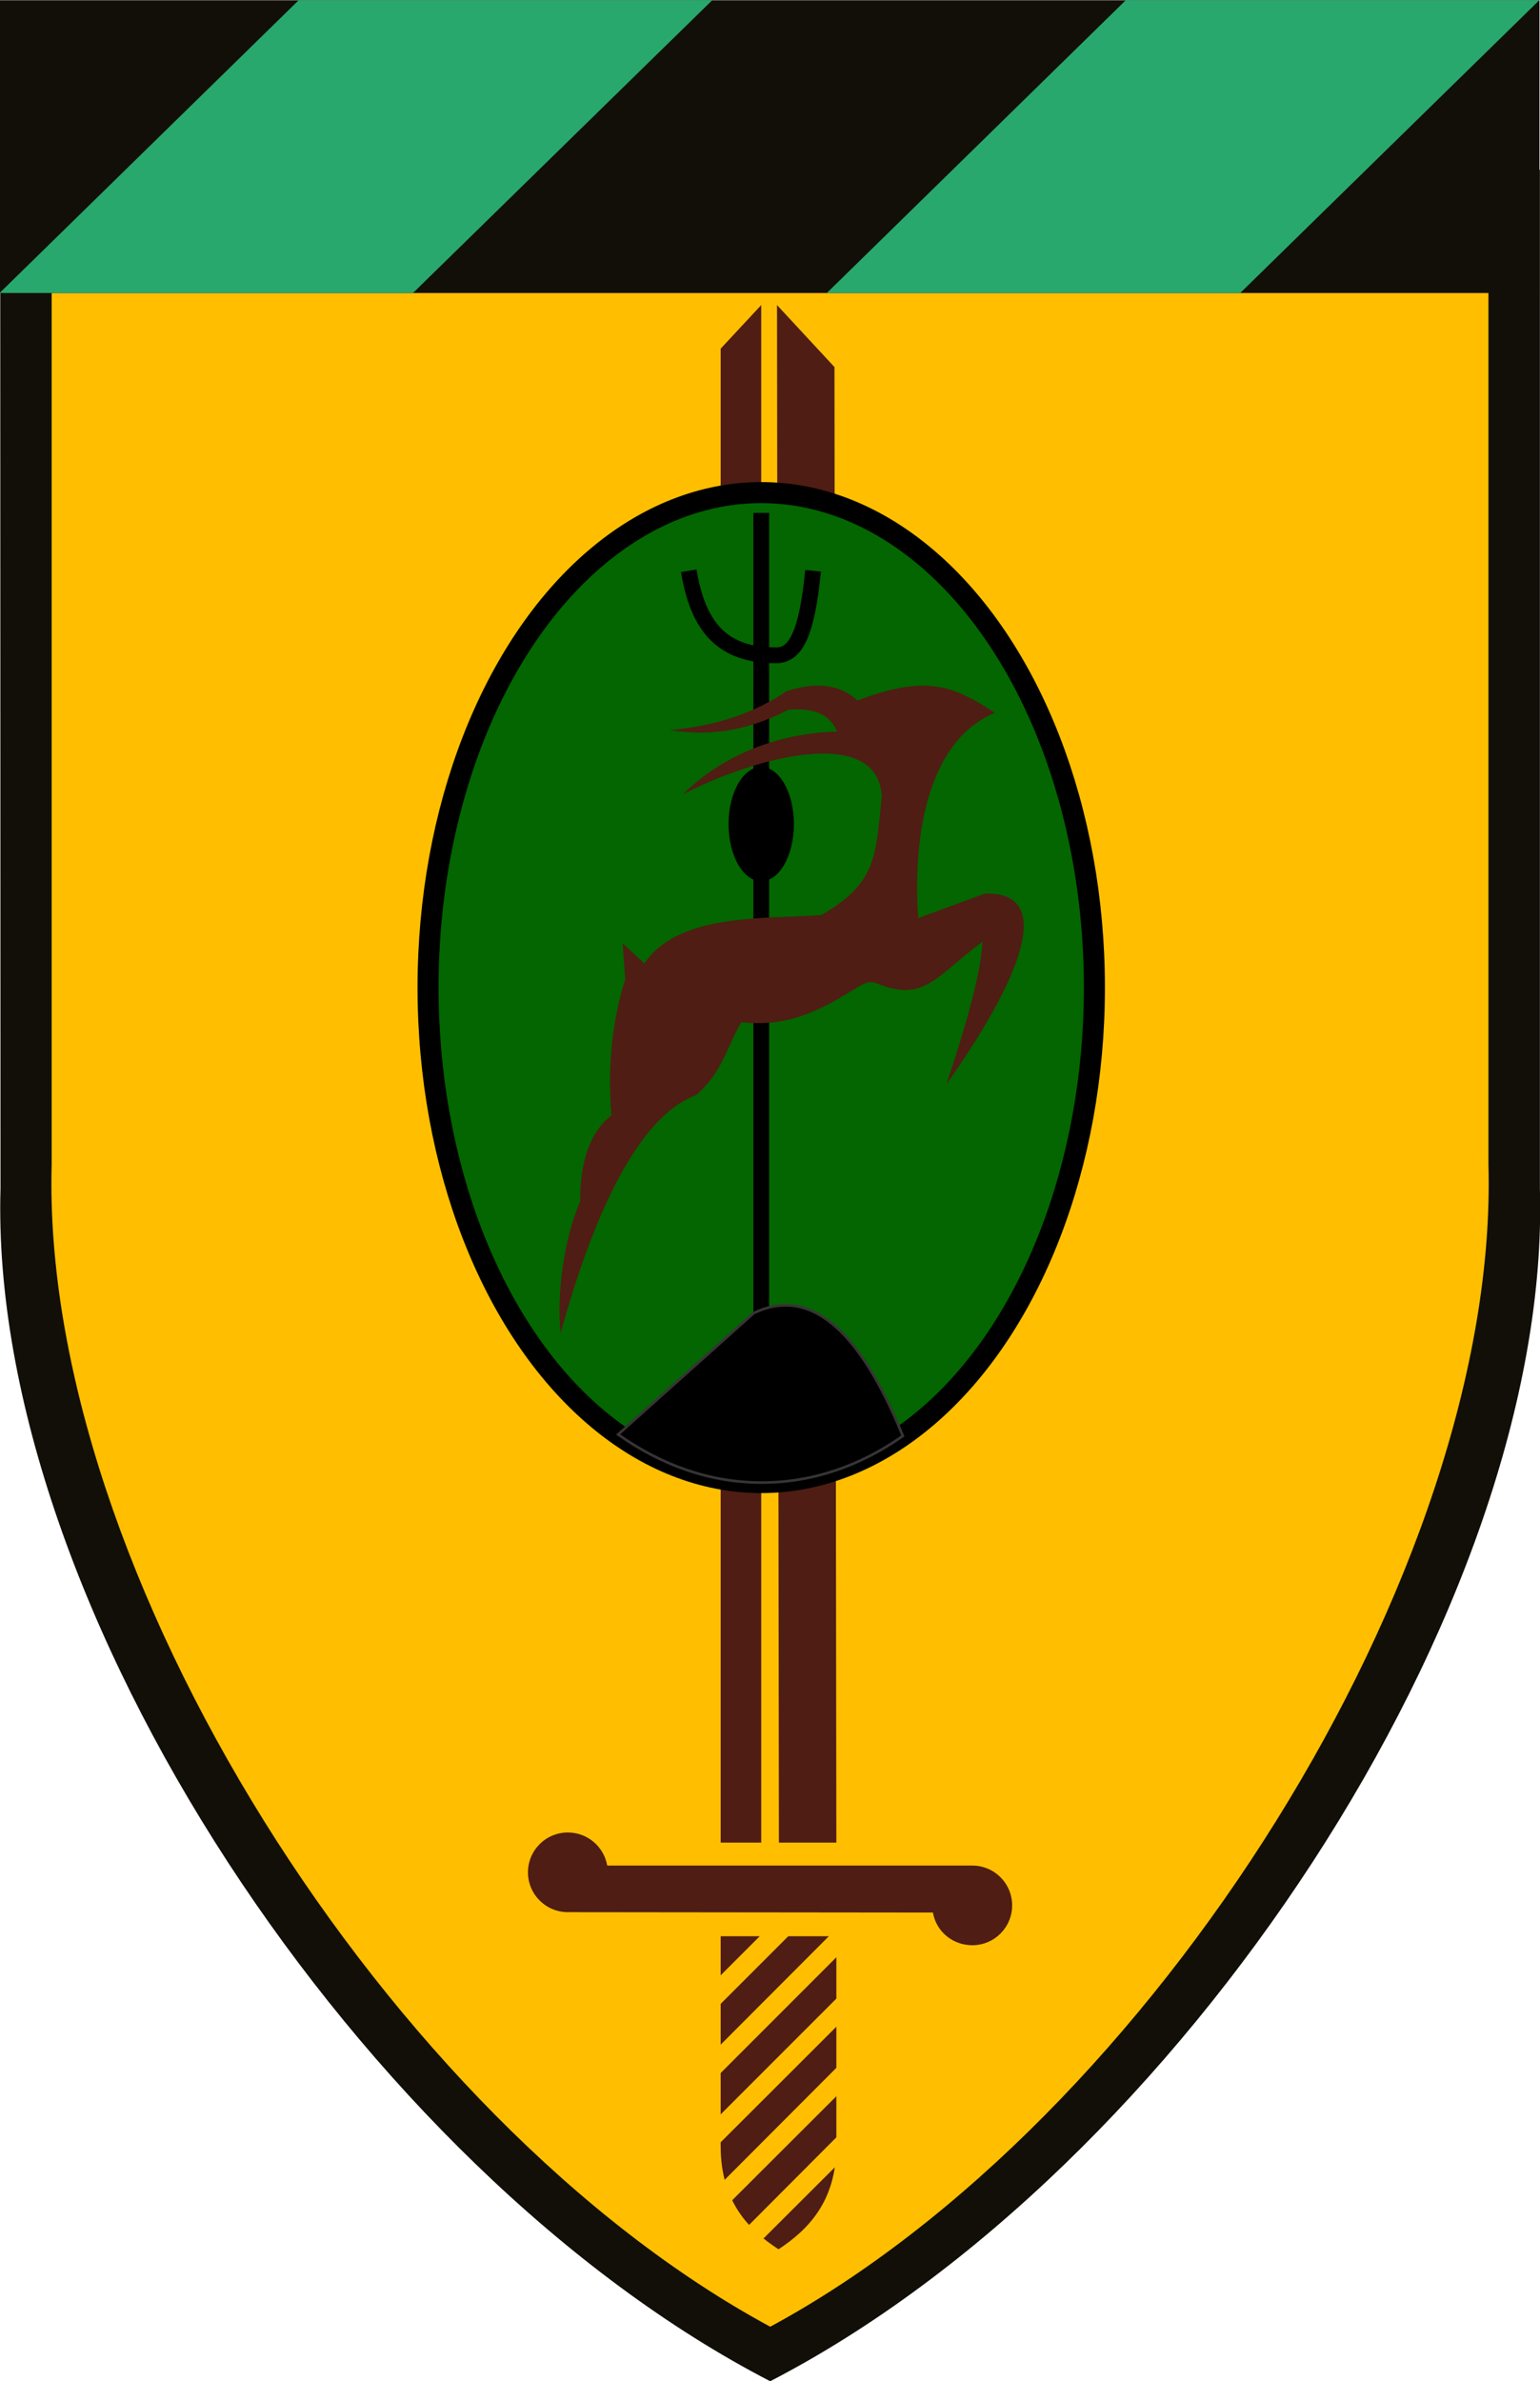
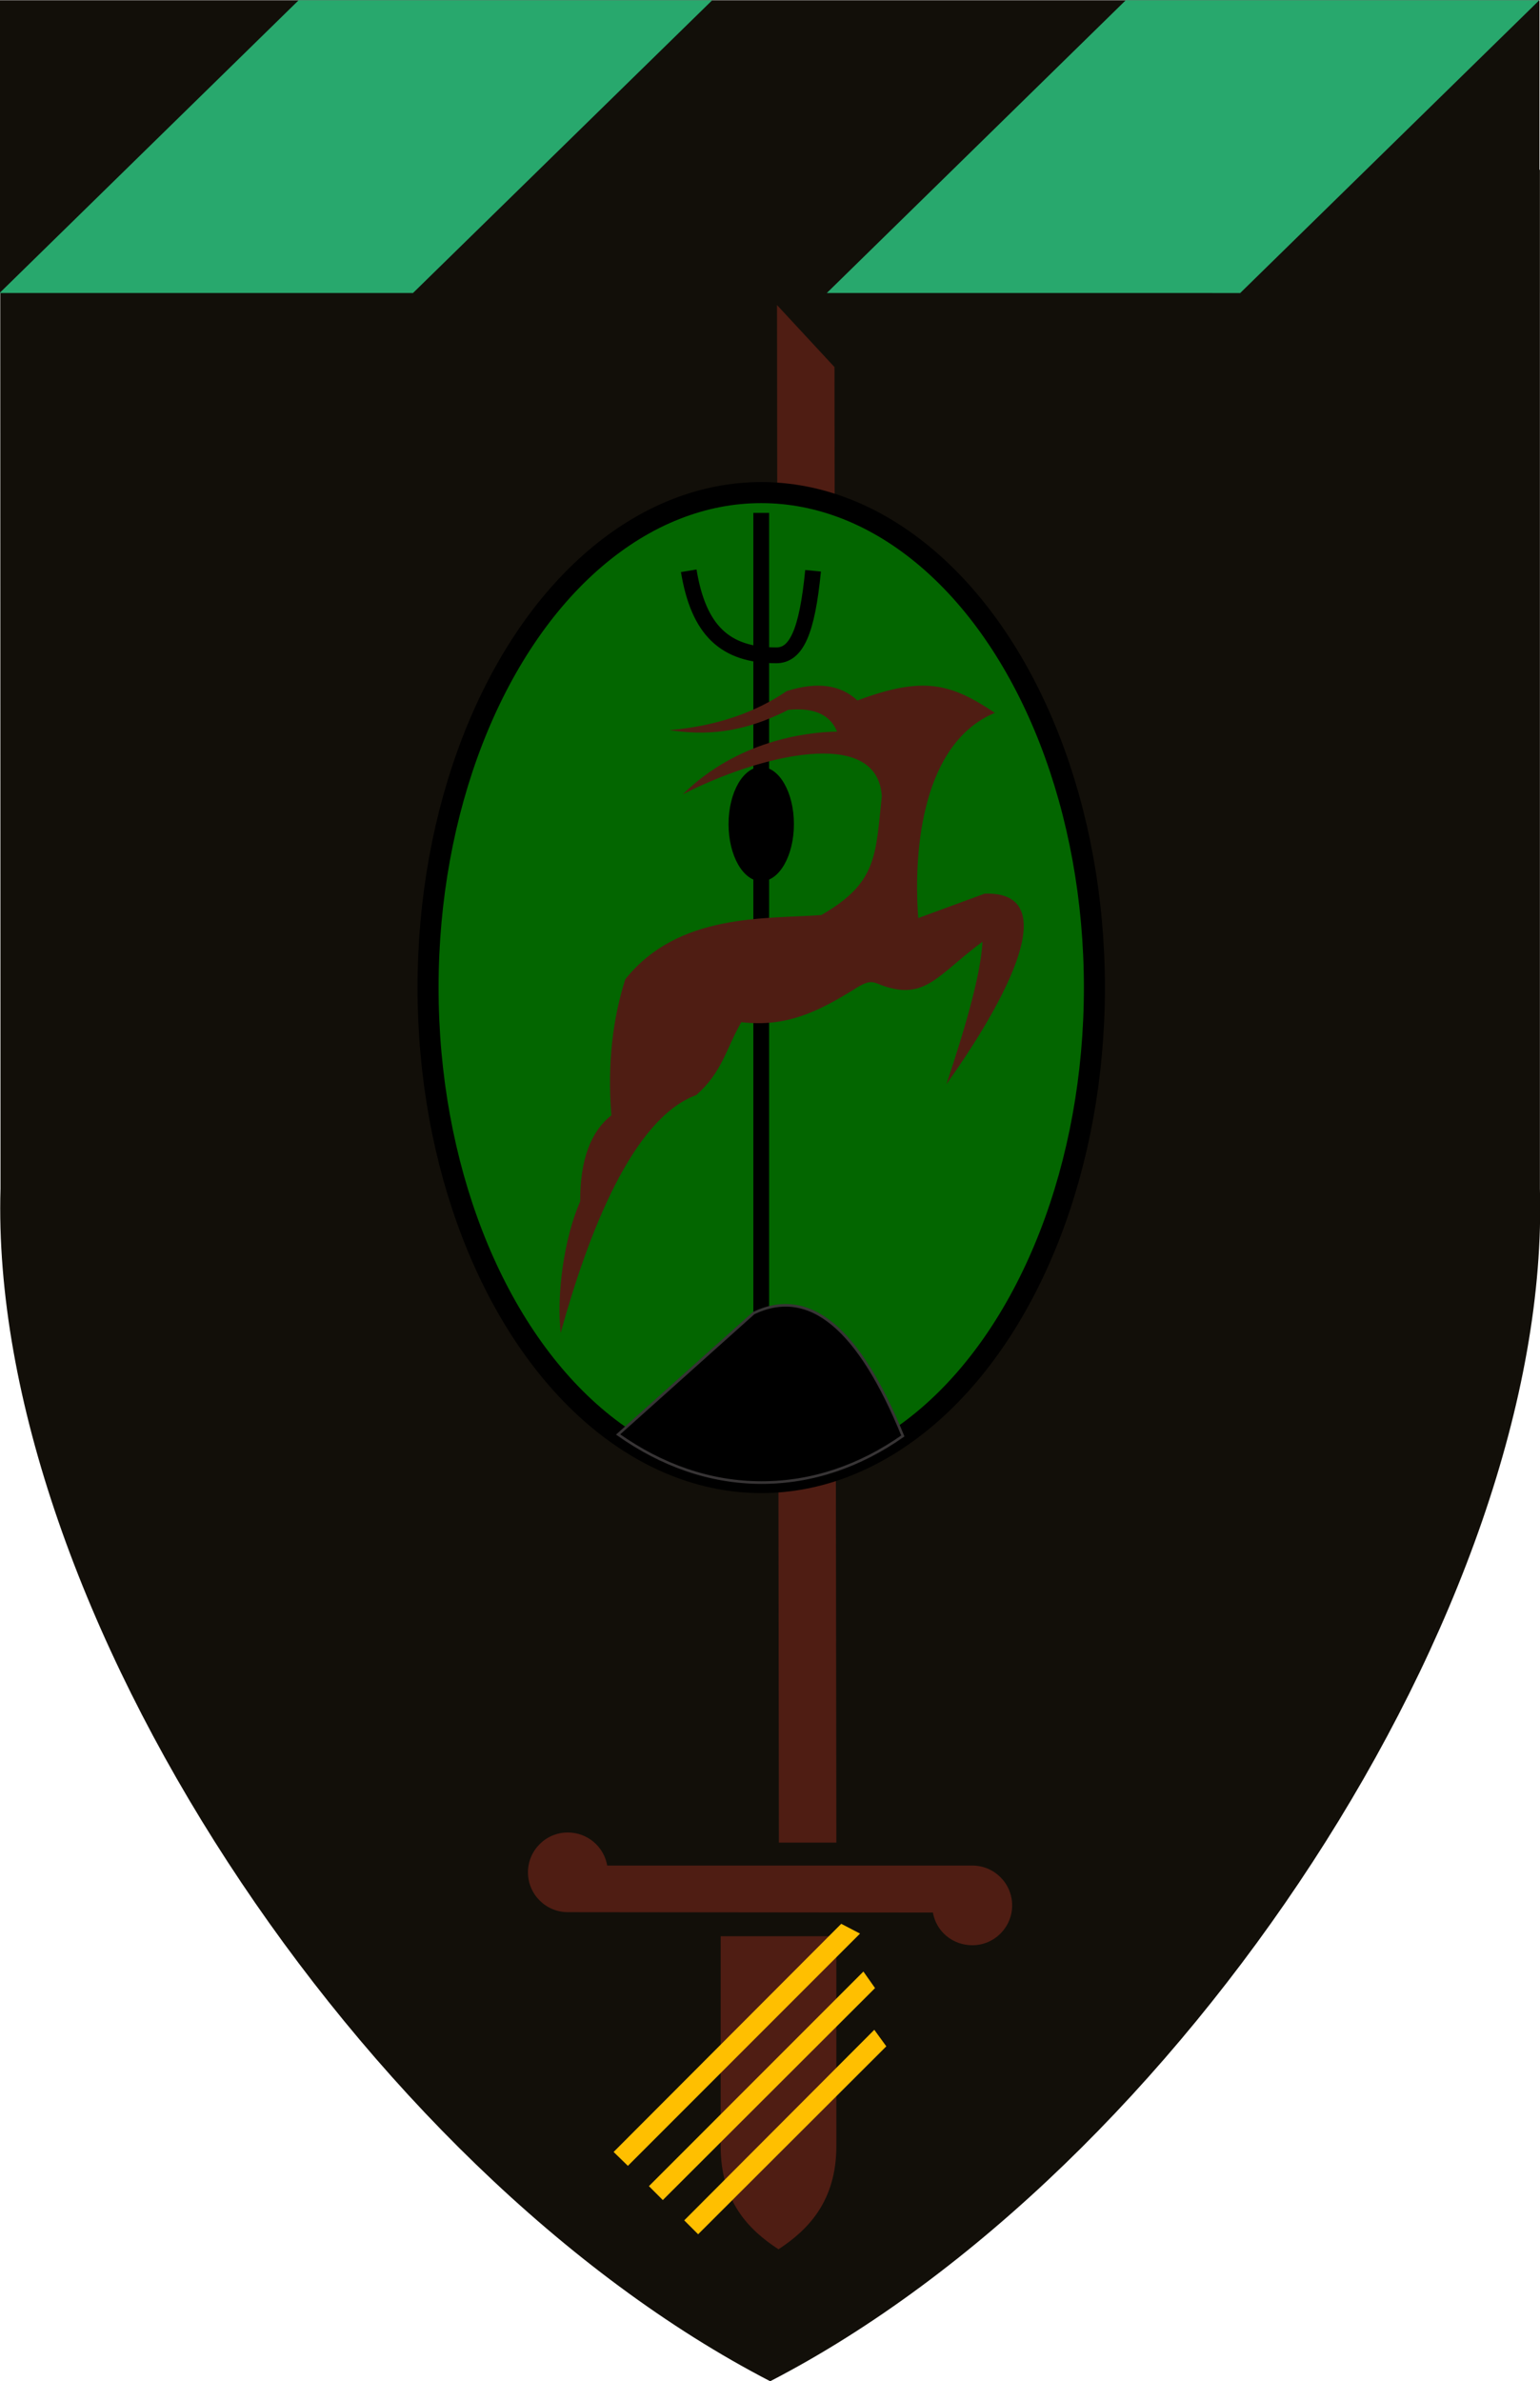
<svg xmlns="http://www.w3.org/2000/svg" version="1.0" id="svg2" viewBox="0 0 7.966 11.301" style="fill-rule:evenodd" height="579.256" width="374.858" xml:space="preserve">
  <defs id="defs4">
    <style id="style6" type="text/css">
   
    .str2 {stroke:#373435;stroke-width:0.007}
    .str1 {stroke:black;stroke-width:0.042}
    .str0 {stroke:black;stroke-width:0.056}
    .fil5 {fill:none}
    .fil6 {fill:black}
    .fil4 {fill:#036600}
    .fil1 {fill:#211500}
    .fil3 {fill:#4F1D13}
    .fil0 {fill:#664100}
    .fil2 {fill:#FFBF00}
   
  </style>
    <style id="style6-1" type="text/css">
   
    .str1 {stroke:black;stroke-width:0.007}
    .str0 {stroke:#120F09;stroke-width:0.021}
    .fil3 {fill:none}
    .fil1 {fill:#120F09}
    .fil0 {fill:#875300}
    .fil2 {fill:#CC6D00}
   
  </style>
    <marker orient="auto" refY="0" refX="0" id="Arrow2Lstart" style="overflow:visible">
      <path id="path3802" style="font-size:12px;fill-rule:evenodd;stroke-width:0.625;stroke-linejoin:round" d="M 8.719,4.034 -2.207,0.016 8.719,-4.002 c -1.745,2.372 -1.735,5.617 -6e-7,8.035 z" transform="matrix(1.1,0,0,1.1,1.1,0)" />
    </marker>
    <marker orient="auto" refY="0" refX="0" id="Tail" style="overflow:visible">
      <g id="g3820" transform="scale(-1.2)">
        <path id="path3822" d="M -3.805,-3.959 0.544,0" style="fill:none;stroke:#000000;stroke-width:0.8;stroke-linecap:round;marker-start:none;marker-end:none" />
        <path id="path3824" d="M -1.287,-3.959 3.062,0" style="fill:none;stroke:#000000;stroke-width:0.8;stroke-linecap:round;marker-start:none;marker-end:none" />
        <path id="path3826" d="M 1.305,-3.959 5.654,0" style="fill:none;stroke:#000000;stroke-width:0.8;stroke-linecap:round;marker-start:none;marker-end:none" />
        <path id="path3828" d="M -3.805,4.178 0.544,0.22" style="fill:none;stroke:#000000;stroke-width:0.8;stroke-linecap:round;marker-start:none;marker-end:none" />
        <path id="path3830" d="M -1.287,4.178 3.062,0.22" style="fill:none;stroke:#000000;stroke-width:0.8;stroke-linecap:round;marker-start:none;marker-end:none" />
        <path id="path3832" d="M 1.305,4.178 5.654,0.22" style="fill:none;stroke:#000000;stroke-width:0.8;stroke-linecap:round;marker-start:none;marker-end:none" />
      </g>
    </marker>
    <marker orient="auto" refY="0" refX="0" id="Arrow1Lstart" style="overflow:visible">
      <path id="path3784" d="M 0,0 5,-5 -12.5,0 5,5 Z" style="fill-rule:evenodd;stroke:#000000;stroke-width:1pt;marker-start:none" transform="matrix(0.8,0,0,0.8,10,0)" />
    </marker>
    <marker orient="auto" refY="0" refX="0" id="SemiCircleIn" style="overflow:visible">
      <path id="path3963" d="m -0.375,-0.046 c 0,2.76 2.24,5 5,5 v -10 c -2.76,0 -5,2.24 -5,5 z" style="fill-rule:evenodd;stroke:#000000;stroke-width:1pt;marker-start:none;marker-end:none" transform="scale(0.6)" />
    </marker>
    <style id="style6-8" type="text/css">
   
    .str1 {stroke:black;stroke-width:0.007}
    .str0 {stroke:#120F09;stroke-width:0.021}
    .fil3 {fill:none}
    .fil1 {fill:#120F09}
    .fil0 {fill:#875300}
    .fil2 {fill:#CC6D00}
   
  </style>
    <marker orient="auto" refY="0" refX="0" id="Arrow2Lstart-2" style="overflow:visible">
      <path id="path3802-2" style="font-size:12px;fill-rule:evenodd;stroke-width:0.625;stroke-linejoin:round" d="M 8.719,4.034 -2.207,0.016 8.719,-4.002 c -1.745,2.372 -1.735,5.617 -6e-7,8.035 z" transform="matrix(1.1,0,0,1.1,1.1,0)" />
    </marker>
    <marker orient="auto" refY="0" refX="0" id="Tail-8" style="overflow:visible">
      <g id="g3820-8" transform="scale(-1.2)">
        <path id="path3822-2" d="M -3.805,-3.959 0.544,0" style="fill:none;stroke:#000000;stroke-width:0.8;stroke-linecap:round;marker-start:none;marker-end:none" />
-         <path id="path3824-4" d="M -1.287,-3.959 3.062,0" style="fill:none;stroke:#000000;stroke-width:0.8;stroke-linecap:round;marker-start:none;marker-end:none" />
        <path id="path3826-4" d="M 1.305,-3.959 5.654,0" style="fill:none;stroke:#000000;stroke-width:0.8;stroke-linecap:round;marker-start:none;marker-end:none" />
        <path id="path3828-1" d="M -3.805,4.178 0.544,0.22" style="fill:none;stroke:#000000;stroke-width:0.8;stroke-linecap:round;marker-start:none;marker-end:none" />
        <path id="path3830-1" d="M -1.287,4.178 3.062,0.22" style="fill:none;stroke:#000000;stroke-width:0.8;stroke-linecap:round;marker-start:none;marker-end:none" />
        <path id="path3832-8" d="M 1.305,4.178 5.654,0.22" style="fill:none;stroke:#000000;stroke-width:0.8;stroke-linecap:round;marker-start:none;marker-end:none" />
      </g>
    </marker>
    <marker orient="auto" refY="0" refX="0" id="Arrow1Lstart-5" style="overflow:visible">
      <path id="path3784-5" d="M 0,0 5,-5 -12.5,0 5,5 Z" style="fill-rule:evenodd;stroke:#000000;stroke-width:1pt;marker-start:none" transform="matrix(0.8,0,0,0.8,10,0)" />
    </marker>
    <marker orient="auto" refY="0" refX="0" id="SemiCircleIn-3" style="overflow:visible">
      <path id="path3963-5" d="m -0.375,-0.046 c 0,2.76 2.24,5 5,5 v -10 c -2.76,0 -5,2.24 -5,5 z" style="fill-rule:evenodd;stroke:#000000;stroke-width:1pt;marker-start:none;marker-end:none" transform="scale(0.6)" />
    </marker>
    <style type="text/css" id="style6-3">
   
    .str1 {stroke:black;stroke-width:0.007}
    .str0 {stroke:#120F09;stroke-width:0.021}
    .fil3 {fill:none}
    .fil1 {fill:#120F09}
    .fil0 {fill:#875300}
    .fil2 {fill:#CC6D00}
   
  </style>
  </defs>
  <g transform="translate(0,0.864)" id="g1871">
    <g id="g1331" transform="translate(-0.267,-0.267)">
      <path style="fill:#120f09;fill-opacity:1;fill-rule:evenodd" d="M 4.276,8.581 C 5.362,8.02 6.357,6.517 6.325,5.408 l -3.9e-6,-2.711 h -4.099 l 7.677e-4,2.711 c -0.032,1.109 0.963,2.612 2.049,3.173 z" class="fil1" id="mid_x0020_shell" transform="matrix(1.943,0,0,1.943,-4.057,-5.464)" />
-       <path style="fill:#ffbf00;fill-rule:evenodd" d="M 4.276,8.436 C 5.289,7.889 6.218,6.424 6.188,5.343 V 2.835 H 2.363 v 2.508 c -0.03,1.081 0.899,2.546 1.913,3.093 z" class="fil2" id="inner_x0020_shell" transform="matrix(1.943,0,0,1.943,-4.057,-5.464)" />
      <g transform="matrix(1.943,0,0,1.943,-4.057,-5.464)" id="sword">
-         <polygon style="fill:#4f1d13" id="polygon15" points="4.144,3.173 4.252,3.057 4.252,7.148 4.144,7.148 " class="fil3" />
        <polygon style="fill:#4f1d13" id="polygon17" points="4.447,3.222 4.294,3.057 4.299,7.148 4.452,7.148 " class="fil3" />
        <path style="fill:#4f1d13" id="path19" d="m 4.709,7.334 c 0.009,0.051 0.053,0.087 0.105,0.087 0.059,0 0.106,-0.048 0.106,-0.106 0,-0.059 -0.048,-0.106 -0.106,-0.106 H 3.842 C 3.833,7.158 3.789,7.121 3.737,7.121 c -0.059,0 -0.106,0.048 -0.106,0.106 0,0.059 0.048,0.106 0.106,0.106 z" class="fil3" />
        <path style="fill:#4f1d13" id="path21" d="m 4.452,7.397 v 0.558 c 0,0.147 -0.075,0.223 -0.154,0.275 C 4.218,8.178 4.144,8.102 4.144,7.956 V 7.397 h 0.308 z" class="fil3" />
      </g>
      <g transform="matrix(1.943,0,0,1.943,-4.057,-5.464)" id="shape">
        <ellipse style="fill:#036600;stroke:#000000;stroke-width:0.056" id="ellipse25" ry="1.317" rx="0.887" cy="4.873" cx="4.252" class="fil4 str0" />
        <path style="fill:none;stroke:#000000;stroke-width:0.042" id="path27" d="m 4.059,3.764 c 0.026,0.157 0.095,0.225 0.233,0.225 0.053,0 0.082,-0.061 0.098,-0.225" class="fil5 str1" />
        <line style="fill:none;stroke:#000000;stroke-width:0.042" y2="3.61" x2="4.252" y1="6.189" x1="4.252" class="fil5 str1" id="main" />
        <ellipse style="fill:#000000" id="ellipse30" ry="0.152" rx="0.087" cy="4.438" cx="4.252" class="fil6" />
        <path style="fill:#000000;stroke:#373435;stroke-width:0.007" id="path32" d="M 4.232,5.739 3.871,6.062 c 0.116,0.082 0.245,0.128 0.382,0.128 0.135,0 0.262,-0.044 0.376,-0.124 C 4.513,5.781 4.381,5.668 4.232,5.739 Z" class="fil6 str2" />
-         <path style="fill:#4f1d13" d="m 3.718,5.792 c -0.011,-0.1 0.008,-0.25 0.052,-0.35 -4.449e-4,-0.11 0.028,-0.186 0.083,-0.229 -0.011,-0.138 0.004,-0.258 0.037,-0.362 L 3.883,4.755 3.941,4.809 C 4.031,4.674 4.262,4.691 4.412,4.68 4.561,4.594 4.556,4.523 4.573,4.364 4.562,4.176 4.245,4.255 4.043,4.359 4.187,4.217 4.37,4.193 4.454,4.192 4.437,4.15 4.397,4.127 4.324,4.134 4.199,4.198 4.1,4.202 4.008,4.188 4.135,4.177 4.238,4.14 4.32,4.084 4.403,4.058 4.464,4.068 4.508,4.109 4.685,4.043 4.757,4.064 4.874,4.142 4.684,4.221 4.656,4.499 4.67,4.688 L 4.847,4.623 C 5.11,4.615 4.797,5.057 4.745,5.13 4.799,4.969 4.837,4.833 4.841,4.751 4.724,4.837 4.69,4.908 4.576,4.868 4.549,4.858 4.543,4.85 4.502,4.876 4.404,4.937 4.319,4.979 4.199,4.965 4.158,5.036 4.149,5.097 4.079,5.159 3.91,5.221 3.792,5.524 3.718,5.792 Z" class="fil3" id="deer" />
+         <path style="fill:#4f1d13" d="m 3.718,5.792 c -0.011,-0.1 0.008,-0.25 0.052,-0.35 -4.449e-4,-0.11 0.028,-0.186 0.083,-0.229 -0.011,-0.138 0.004,-0.258 0.037,-0.362 C 4.031,4.674 4.262,4.691 4.412,4.68 4.561,4.594 4.556,4.523 4.573,4.364 4.562,4.176 4.245,4.255 4.043,4.359 4.187,4.217 4.37,4.193 4.454,4.192 4.437,4.15 4.397,4.127 4.324,4.134 4.199,4.198 4.1,4.202 4.008,4.188 4.135,4.177 4.238,4.14 4.32,4.084 4.403,4.058 4.464,4.068 4.508,4.109 4.685,4.043 4.757,4.064 4.874,4.142 4.684,4.221 4.656,4.499 4.67,4.688 L 4.847,4.623 C 5.11,4.615 4.797,5.057 4.745,5.13 4.799,4.969 4.837,4.833 4.841,4.751 4.724,4.837 4.69,4.908 4.576,4.868 4.549,4.858 4.543,4.85 4.502,4.876 4.404,4.937 4.319,4.979 4.199,4.965 4.158,5.036 4.149,5.097 4.079,5.159 3.91,5.221 3.792,5.524 3.718,5.792 Z" class="fil3" id="deer" />
      </g>
      <g transform="matrix(1.943,0,0,1.943,-4.057,-5.464)" id="temp">
-         <polygon style="fill:#ffbf00" id="polygon37" points="4.349,7.372 3.803,7.918 3.765,7.88 4.278,7.367 " class="fil2" />
        <polygon style="fill:#ffbf00" id="polygon39" points="4.515,7.39 3.897,8.008 3.859,7.971 4.465,7.364 " class="fil2" />
        <polygon style="fill:#ffbf00" id="polygon41" points="4.555,7.535 3.99,8.099 3.953,8.062 4.524,7.491 " class="fil2" />
        <polygon style="fill:#ffbf00" id="polygon43" points="4.585,7.69 4.084,8.19 4.047,8.153 4.553,7.646 " class="fil2" />
-         <polygon style="fill:#ffbf00" id="polygon45" points="4.533,7.927 4.178,8.281 4.141,8.244 4.499,7.885 " class="fil2" />
      </g>
    </g>
    <g transform="matrix(1,0,0,1,-16.963,1.534)" id="g1220-9" style="fill-rule:evenodd">
      <g transform="translate(0,-0.005)" id="g2358-5">
        <g id="g1343-9" transform="translate(-0.267,0.407)">
          <g transform="matrix(1.943,0,0,1.943,-4.007,-5.186)" id="shield-1-5">
        </g>
          <g style="fill-rule:evenodd" id="g1149-9" transform="matrix(0.714,0,0,0.714,14.773,-6.334)">
            <path d="M 3.438,4.245 V 6.365 H 14.594 V 4.245 Z" style="opacity:1;fill:#120f09;fill-opacity:1;fill-rule:evenodd;stroke:none;stroke-width:0.015px;stroke-linecap:butt;stroke-linejoin:miter;stroke-opacity:1;stop-opacity:1" id="path904-3" />
            <path id="path881-0-5" d="M 6.433,6.365 8.601,4.245 H 5.605 L 3.438,6.365 Z" style="opacity:1;fill:#28a86d;fill-opacity:1;fill-rule:evenodd;stroke:none;stroke-width:0.015px;stroke-linecap:butt;stroke-linejoin:miter;stroke-opacity:1;stop-opacity:1" />
            <path style="opacity:1;fill:#28a86d;fill-opacity:1;fill-rule:evenodd;stroke:none;stroke-width:0.015px;stroke-linecap:butt;stroke-linejoin:miter;stroke-opacity:1;stop-opacity:1" d="m 12.426,6.365 2.167,-2.12 h -2.996 L 9.431,6.365 Z" id="path914-8" />
          </g>
        </g>
      </g>
    </g>
  </g>
</svg>